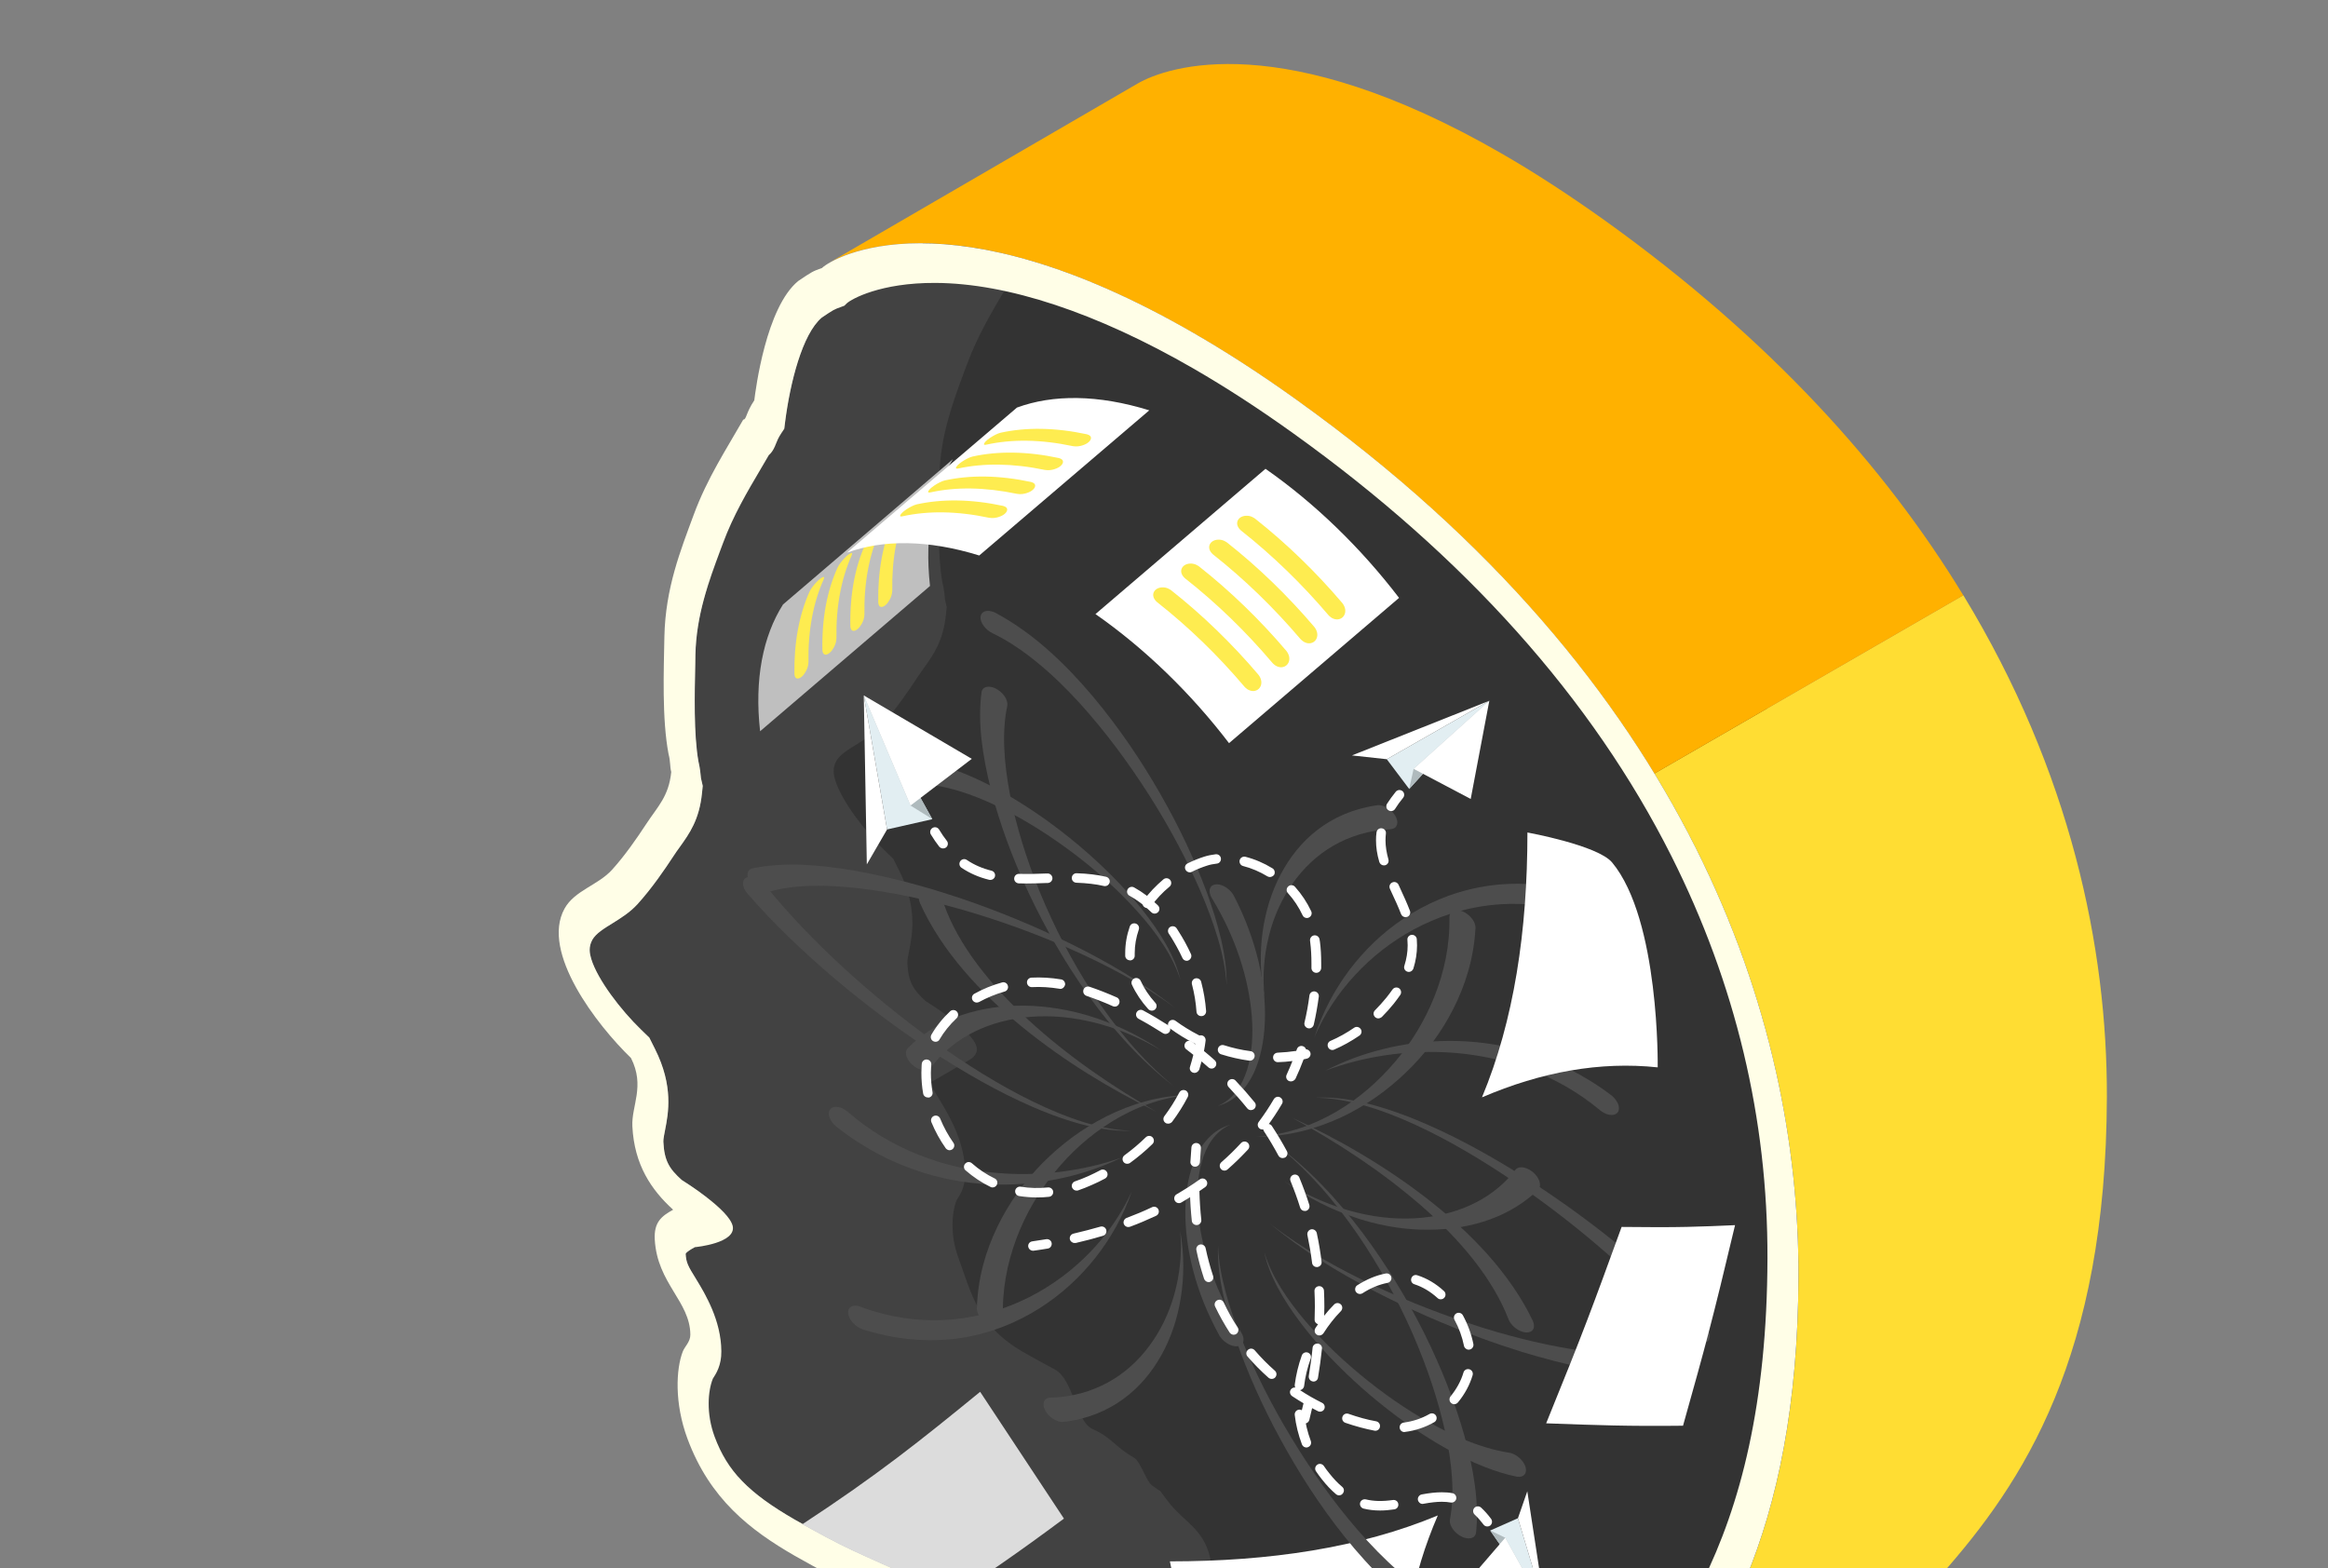
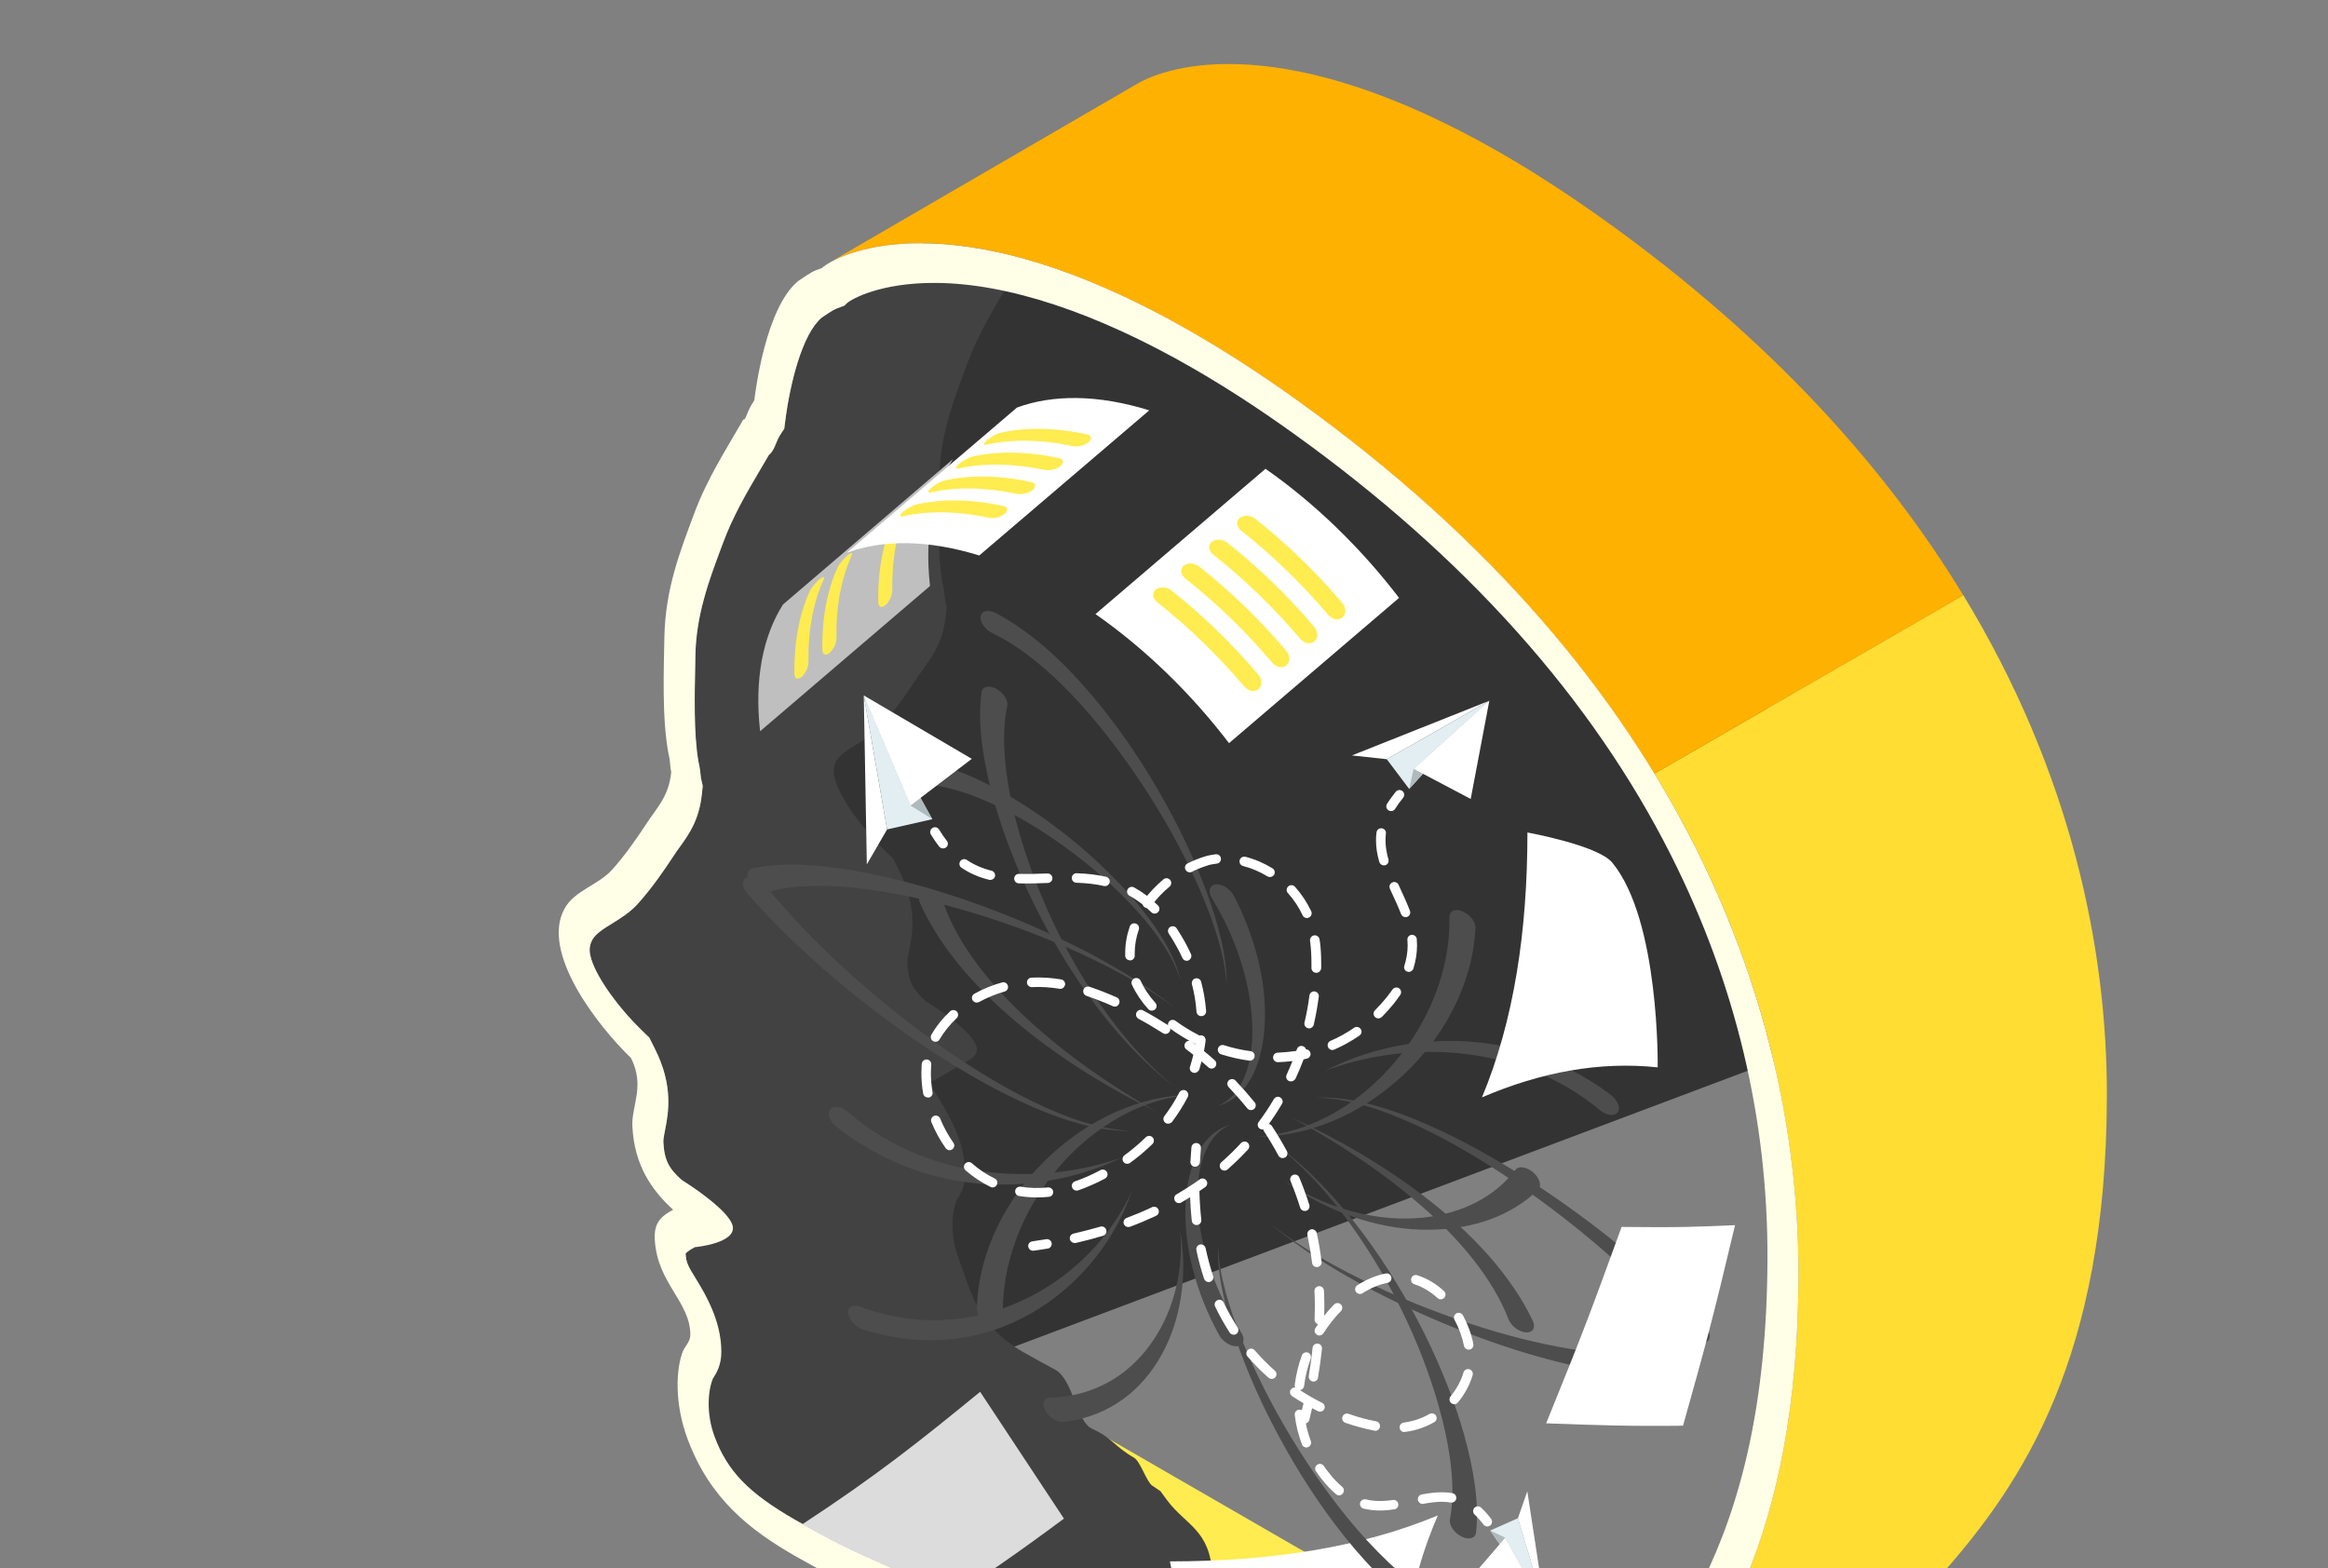
<svg xmlns="http://www.w3.org/2000/svg" width="800" height="539" viewBox="0 0 800 539" fill="none">
  <rect x="0" y="0" width="800" height="539" fill="#808080" stroke="none" />
  <g clip-path="url(#clip0_73_5651)">
    <path d="M659.93 655.46L531.415 730.784L251.067 569.003L379.625 493.68L659.93 655.46Z" fill="#FEEC50" />
-     <path d="M383.149 59.351L243.193 167.552L242.583 502.682L583.752 651.59L709.091 327.159L383.149 59.351Z" fill="#333333" />
+     <path d="M383.149 59.351L243.193 167.552L242.583 502.682L709.091 327.159L383.149 59.351Z" fill="#333333" />
    <path d="M416.605 541.431C415.996 525.775 407.512 524.253 401.073 515.598L398.767 512.467L395.983 510.597C393.982 509.249 391.894 502.247 389.718 500.986C382.801 496.985 382.235 494.158 375.362 491.07C369.749 488.548 368.879 474.066 362.528 470.674C358.743 468.63 355.175 466.716 351.695 464.716C335.772 455.539 333.771 444.189 329.377 432.359C326.375 424.27 327.114 416.442 328.767 412.398C329.899 410.745 331.726 407.918 331.682 403.004C331.552 392.306 326.114 383.347 322.894 377.998C321.111 375.04 320.24 373.562 319.805 371.996L332.987 364.342C334.815 363.298 335.989 361.863 335.641 359.993C334.554 354.252 318.935 344.554 318.109 344.076C313.932 340.249 312.105 337.596 311.8 330.899C311.757 330.116 312.148 328.115 312.409 326.811C313.541 321.2 315.368 311.763 308.886 298.977L306.971 295.15L304.1 292.367C297.27 285.757 289.178 275.276 287.002 268.056C286.437 266.186 286.045 263.968 287.394 261.533C288.612 259.358 291.396 257.662 294.355 255.836C297.139 254.096 300.358 252.183 302.925 249.269C307.885 243.789 312.148 237.527 315.324 232.699C316.02 231.612 316.803 230.568 317.5 229.568C320.762 225.002 324.156 220.261 325.069 211.172L325.331 208.65L324.721 205.997C324.634 204.779 324.504 202.822 323.851 200.213C322.198 190.906 322.503 176.903 322.764 166.639L322.807 163.638C323.112 149.939 327.332 138.545 331.421 127.542L332.335 125.107C335.815 115.713 340.557 107.624 345.212 99.796C346.17 98.187 347.127 96.578 348.04 94.968C349.389 93.794 350.042 92.098 350.477 91.098C350.868 90.141 351.303 88.967 352.391 87.358L353.348 85.923L353.609 83.792C355.349 70.049 359.526 53.392 366.182 47.739L282.304 109.189C275.691 114.843 271.471 131.456 269.731 145.242L269.47 147.373L268.513 148.808C267.425 150.417 266.99 151.592 266.598 152.548C266.207 153.592 265.511 155.245 264.162 156.419C263.248 158.028 262.291 159.637 261.334 161.246C256.723 169.074 251.937 177.163 248.457 186.557L247.543 188.993C243.454 199.995 239.234 211.39 238.929 225.089L238.885 228.09C238.668 238.353 238.32 252.357 239.973 261.663C240.582 264.273 240.713 266.23 240.843 267.448L241.452 270.1L241.191 272.623C240.278 281.712 236.884 286.452 233.621 291.019C232.882 292.019 232.142 293.063 231.446 294.15C228.27 298.977 224.007 305.24 219.047 310.72C216.437 313.59 213.261 315.547 210.477 317.286C207.518 319.113 204.734 320.809 203.516 322.984C202.167 325.419 202.559 327.637 203.124 329.507C205.299 336.726 213.391 347.207 220.222 353.818L223.093 356.601L225.007 360.428C231.49 373.257 229.619 382.651 228.531 388.261C228.27 389.566 227.879 391.566 227.922 392.349C228.227 399.047 230.054 401.743 234.23 405.526C235.014 406.005 250.023 415.355 251.676 421.096L237.972 429.054C236.536 429.881 235.71 430.533 235.579 430.881C235.753 433.925 236.362 435.056 239.059 439.405C242.322 444.754 247.761 453.669 247.848 464.411C247.891 469.325 246.02 472.109 244.933 473.805C243.28 477.849 242.54 485.678 245.542 493.767C249.936 505.596 257.158 513.076 273.081 522.252C276.561 524.253 280.129 526.166 283.913 528.21C290.309 531.646 295.616 533.994 301.229 536.517C308.102 539.604 315.194 542.779 322.155 546.78C324.33 548.041 326.375 549.303 328.332 550.651L331.117 552.521L333.423 555.652C339.818 564.306 343.255 576.136 343.864 591.792C343.907 593.183 343.951 594.575 343.951 595.88L421.651 551.694C421.608 550.39 416.648 542.823 416.605 541.431Z" fill="#424242" />
    <path d="M674.678 204.562L568.525 265.839C605.635 326.68 618.165 387.348 618.034 438.622C617.512 617.364 504.137 610.405 506.182 700.211L612.161 638.63C610.116 548.824 723.491 555.783 724.013 377.041C724.144 325.854 711.658 265.317 674.678 204.562Z" fill="#FFDD33" />
    <path d="M551.645 75.877C538.985 66.831 527.152 59.177 516.058 52.784C440.881 9.425 401.334 22.689 390.893 28.734L284.914 90.315C295.355 84.27 334.858 71.006 410.035 114.408C421.129 120.801 432.963 128.412 445.623 137.501C502.31 178.12 541.769 222.045 568.525 265.882L674.678 204.605C647.966 160.638 608.42 116.583 551.645 75.877Z" fill="#FFB100" />
    <path d="M618.034 438.622C617.512 617.364 504.137 610.405 506.182 700.211L332.857 602.012C332.987 600.577 335.598 573.57 327.462 562.523C325.722 561.349 323.938 560.262 322.111 559.218C310.452 552.477 297.574 547.998 285.567 541.518C281.39 539.257 277.214 537.039 273.124 534.69C257.81 525.862 243.932 515.207 236.232 494.419C231.707 482.198 232.316 470.5 234.622 464.498C235.318 462.715 237.276 461.15 237.232 458.627C237.102 447.233 225.877 441.101 225.007 426.054C224.659 419.965 227.4 417.921 231.316 415.747C223.789 408.919 217.959 400.264 217.307 387.087C216.959 379.998 221.744 373.301 216.828 363.603C205.169 352.339 185.722 327.246 193.988 312.285C197.425 306.023 205.517 304.24 210.346 298.89C214.74 294.02 218.699 288.323 222.179 283.017C226.008 277.189 229.836 273.667 230.663 265.317C230.141 263.186 230.445 261.75 229.749 259.185C227.444 247.095 228.096 230.395 228.314 218.783C228.662 202.083 233.882 189.123 238.407 176.859C243.062 164.247 249.718 154.201 255.417 144.199C256.505 144.285 256.288 141.937 259.202 137.588C259.681 133.848 263.248 105.623 274.299 96.578C279.215 93.272 279.215 93.272 282.478 92.098C286.393 88.315 325.896 65.787 410.122 114.408C421.216 120.801 433.05 128.412 445.71 137.501C580.968 234.396 618.295 350.382 618.034 438.622ZM343.994 596.01L495.915 682.076C498.873 648.198 517.493 628.279 538.768 605.578C570.787 571.352 607.114 532.603 607.375 432.447C607.506 384.521 596.412 338.074 574.398 294.281C547.164 240.093 503.398 191.167 444.318 148.852C432.615 140.458 421.086 132.978 409.992 126.585C376.884 107.493 346.257 97.317 321.371 97.23C302.621 97.143 292.571 102.753 290.961 104.275L290.178 105.058L289.134 105.449C286.567 106.363 286.524 106.406 282.347 109.19C275.734 114.843 271.514 131.456 269.774 145.242L269.513 147.373L268.556 148.808C267.468 150.417 267.033 151.592 266.642 152.548C266.25 153.592 265.554 155.245 264.206 156.419C263.292 158.028 262.335 159.637 261.378 161.246C256.766 169.074 251.981 177.163 248.5 186.557L247.586 188.993C243.497 199.995 239.277 211.39 238.972 225.089L238.929 228.09C238.711 238.353 238.363 252.357 240.017 261.663C240.626 264.273 240.756 266.23 240.887 267.448L241.496 270.1L241.235 272.623C240.321 281.712 236.928 286.452 233.665 291.019C232.925 292.019 232.186 293.063 231.49 294.15C228.314 298.977 224.05 305.24 219.091 310.72C216.48 313.59 213.304 315.547 210.52 317.286C207.562 319.113 204.777 320.809 203.559 322.984C202.21 325.419 202.602 327.637 203.168 329.507C205.343 336.726 213.435 347.207 220.265 353.818L223.137 356.601L225.051 360.428C231.533 373.257 229.662 382.651 228.575 388.261C228.314 389.566 227.922 391.566 227.966 392.349C228.27 399.047 230.097 401.743 234.274 405.527C235.1 406.048 250.675 415.747 251.807 421.444C252.894 427.184 239.451 428.576 238.755 428.619C236.841 429.663 235.797 430.446 235.623 430.881C235.797 433.925 236.406 435.056 239.103 439.405C242.366 444.754 247.804 453.669 247.891 464.411C247.935 469.326 246.064 472.109 244.976 473.805C243.323 477.85 242.583 485.678 245.585 493.767C249.979 505.596 257.201 513.076 273.124 522.252C276.605 524.253 280.172 526.166 283.957 528.21C290.352 531.646 295.66 533.994 301.272 536.517C308.146 539.604 315.237 542.779 322.198 546.78C324.373 548.041 326.418 549.303 328.376 550.651L331.16 552.521L333.466 555.652C339.861 564.306 343.298 576.136 343.907 591.792C343.951 593.314 343.951 594.706 343.994 596.01Z" fill="#FFFEE7" />
    <path d="M483.646 581.833C481.514 561.828 485.169 541.518 494.088 520.817C467.375 531.95 436.269 536.604 402.03 536.604C402.03 536.604 406.468 561.045 412.472 566.003C432.44 582.572 483.646 581.833 483.646 581.833Z" fill="white" />
    <path d="M336.816 478.328C316.238 495.158 301.446 506.987 275.691 523.861C278.345 525.34 281.086 526.819 283.913 528.341C290.309 531.776 295.616 534.125 301.229 536.647C308.102 539.735 315.194 542.91 322.155 546.911C323.547 547.694 324.852 548.52 326.114 549.303C337.816 541.953 349.519 533.864 365.616 521.904C347.04 493.767 347.04 493.767 336.816 478.328Z" fill="#DCDCDC" />
    <path d="M403.335 373.257C391.763 364.429 381.974 353.209 373.839 341.858C365.703 330.42 359.003 318.591 353.435 306.762C347.91 294.933 343.559 283.104 340.557 271.492C337.642 259.924 335.902 248.399 337.294 237.918C337.512 236.266 339.165 235.613 341.166 236.222C341.514 236.309 341.862 236.483 342.21 236.657C344.647 237.875 346.43 240.484 346.169 242.441C344.212 251.574 344.995 262.185 347.083 273.101C349.258 284.061 352.782 295.455 357.481 306.936C362.223 318.417 368.14 330.029 375.579 341.423C383.018 352.73 392.067 363.994 403.335 373.257Z" fill="#4D4D4D" />
    <path d="M397.245 381.999C381.626 374.301 365.921 364.864 351.39 353.035C344.125 347.12 337.164 340.553 331.073 333.378C324.939 326.202 319.718 318.33 316.151 310.372C315.107 308.023 316.064 306.197 318.326 306.284C318.761 306.284 319.196 306.371 319.631 306.501C321.546 307.067 323.46 308.719 324.286 310.589C324.33 310.72 324.417 310.85 324.46 310.981C326.853 317.721 330.769 324.636 335.815 331.377C340.862 338.118 346.909 344.598 353.522 350.643C366.704 362.733 381.8 373.17 397.245 381.999Z" fill="#4D4D4D" />
    <path d="M368.053 385.347C363.615 383.999 359.134 382.26 354.696 380.346C342.906 375.214 331.16 368.474 319.805 361.037C308.45 353.557 297.356 345.25 286.785 336.291C276.213 327.289 266.033 317.678 256.853 307.11C254.982 304.979 254.808 302.544 256.418 301.63C257.158 301.239 258.158 301.239 259.202 301.543C260.42 301.935 261.726 302.761 262.726 303.935C270.905 314.112 280.172 323.679 290.004 332.725C299.836 341.728 310.321 350.251 321.154 358.036C331.987 365.777 343.298 372.909 354.827 378.52C360.657 381.346 366.617 383.869 372.447 385.652C378.102 387.391 383.627 388.479 388.848 388.609C382.453 388.87 375.361 387.609 368.053 385.347Z" fill="#4D4D4D" />
    <path d="M317.456 403.091C316.89 402.917 316.325 402.743 315.759 402.526C306.405 399.482 296.486 394.393 287.481 387.261C285.218 385.434 284.174 382.825 285.218 381.346C285.871 380.39 287.22 380.172 288.699 380.607C289.482 380.868 290.308 381.303 291.092 381.912C291.222 381.999 291.309 382.086 291.44 382.173C298.574 388.435 306.884 393.35 315.368 396.742C317.673 397.655 320.023 398.481 322.328 399.221C328.506 401.134 334.64 402.308 340.601 402.917C348.823 403.787 356.698 403.613 364.18 402.743C371.663 401.83 378.755 400.177 385.324 397.872C379.277 400.83 372.621 403.178 365.442 404.787C358.264 406.396 350.563 407.266 342.297 407.092C334.553 406.918 326.244 405.788 317.456 403.091Z" fill="#4D4D4D" />
    <path d="M297.226 457.105C296.965 457.018 296.704 456.931 296.443 456.844C294.007 456.061 291.788 453.669 291.483 451.495C291.179 449.32 292.919 448.19 295.355 448.973C297.096 449.625 298.444 450.06 299.793 450.495C309.364 453.452 318.761 454.235 327.288 453.452C337.12 452.539 345.908 449.712 353.783 445.754C361.614 441.753 368.531 436.578 374.448 430.49C380.365 424.401 385.281 417.399 388.935 409.441C386.02 417.878 381.757 425.488 376.449 432.229C371.098 438.97 364.746 444.841 357.22 449.625C349.693 454.365 341.079 458.018 330.986 459.714C321.154 461.28 309.712 460.932 297.226 457.105Z" fill="#4D4D4D" />
    <path d="M363.659 488.461C362.005 487.939 360.265 486.634 359.308 484.938C357.959 482.633 358.568 480.589 360.657 480.329C360.744 480.329 360.874 480.329 360.961 480.329C368.401 480.155 375.1 478.198 380.8 475.066C386.499 471.935 391.241 467.586 395.026 462.454C398.811 457.323 401.726 451.365 403.553 444.798C405.38 438.231 406.25 430.968 405.598 423.14C406.99 431.229 406.903 438.883 405.772 446.015C404.641 453.148 402.422 459.758 399.159 465.629C395.896 471.5 391.589 476.719 386.064 480.763C380.539 484.808 373.708 487.722 365.486 488.678C364.92 488.722 364.311 488.678 363.659 488.461Z" fill="#4D4D4D" />
    <path d="M418.519 380.085C423.957 377.737 426.915 372.866 428.612 367.473C430.265 361.994 430.657 355.775 430.178 349.295C429.134 336.335 424.653 322.114 416.474 308.719C415.038 306.414 415.56 304.283 417.605 303.979C418.214 303.892 418.867 303.935 419.563 304.153C421.173 304.631 422.869 305.936 423.827 307.545C423.914 307.675 423.957 307.806 424.044 307.936C428.047 315.634 430.744 323.201 432.484 330.42C434.181 337.683 434.92 344.598 434.659 351.121C434.398 357.601 433.224 363.69 430.787 368.909C428.308 373.997 424.479 378.433 418.519 380.085Z" fill="#4D4D4D" />
    <path d="M431.745 390.653C442.447 389.957 451.409 386.565 459.24 382.042C467.071 377.476 473.684 371.605 479.339 364.994C484.995 358.341 489.607 350.817 492.913 342.51C496.22 334.204 498.264 325.071 498.09 315.199C498.047 313.198 499.743 312.329 501.962 312.981C502.136 313.025 502.31 313.112 502.484 313.155C504.964 314.155 507.009 316.634 507.052 318.722C506.487 329.551 503.485 338.683 499.352 346.859C495.175 355.035 489.737 362.211 483.298 368.43C476.86 374.649 469.464 379.955 460.98 383.956C452.41 387.913 442.751 390.653 431.745 390.653Z" fill="#4D4D4D" />
-     <path d="M515.84 506.118C508.14 503.769 500.483 499.986 493.218 495.637C484.342 490.288 475.902 483.982 468.115 477.11C460.327 470.195 453.106 462.715 447.058 454.757C441.055 446.842 436.052 438.274 434.485 430.359C436.791 438.405 442.316 446.624 448.625 454.061C455.02 461.541 462.372 468.412 470.116 474.588C477.86 480.763 486.083 486.243 494.392 490.592C499.743 493.419 505.138 495.767 510.359 497.333C513.186 498.203 515.927 498.855 518.538 499.246C518.799 499.29 519.06 499.333 519.364 499.42C521.452 500.073 523.497 501.986 524.193 503.987C524.933 506.292 523.671 507.857 521.322 507.509C521.191 507.509 521.061 507.466 520.93 507.422C519.19 507.074 517.537 506.64 515.84 506.118Z" fill="#4D4D4D" />
    <path d="M496.306 558.349C495.958 558.262 495.61 558.088 495.218 557.914C488.258 554 482.167 549.216 476.729 544.127C471.291 539.039 466.461 533.603 462.067 528.123C453.279 517.121 446.057 505.726 439.88 494.376C433.702 483.025 428.612 471.587 424.74 460.367C420.955 449.19 418.171 437.97 418.562 428.054C418.91 438.274 422.391 449.494 426.828 460.584C431.353 471.718 437.008 482.938 443.665 493.941C450.321 504.943 457.891 515.816 466.635 525.905C471.03 530.95 475.685 535.777 480.644 540.083C485.604 544.388 490.868 548.128 496.089 550.825C498.612 552.086 500.352 554.695 500.091 556.652C499.917 558.305 498.264 558.957 496.306 558.349Z" fill="#4D4D4D" />
    <path d="M467.679 419.095C467.288 418.965 466.896 418.834 466.505 418.704C458.021 415.964 449.407 411.702 441.446 406.048C448.189 410.31 455.193 413.442 461.98 415.529C463.372 415.964 464.765 416.355 466.157 416.703C474.249 418.704 481.906 419.182 488.823 418.486C502.701 417.095 513.795 411.137 520.756 402.047C521.452 401.134 522.757 400.96 524.193 401.395C525.019 401.656 525.933 402.134 526.716 402.787C528.935 404.613 529.849 407.266 528.761 408.658C528.717 408.745 528.63 408.788 528.587 408.875C519.494 417.704 506.356 422.574 490.955 422.618C483.646 422.705 475.771 421.574 467.679 419.095Z" fill="#4D4D4D" />
    <path d="M522.801 464.542C518.189 463.107 513.534 461.541 508.923 459.845C496.567 455.279 484.125 449.886 471.9 443.536C459.718 437.143 447.45 429.75 436.443 420.53C447.754 429.315 459.979 436.013 472.074 441.753C484.212 447.45 496.437 452.147 508.488 455.974C508.966 456.148 509.488 456.279 509.967 456.453C521.496 460.019 532.894 462.672 543.814 464.237C555.125 465.803 566.176 466.194 574.964 463.846C575.747 463.628 576.53 463.715 577.313 463.933C578.792 464.368 580.315 465.499 581.359 466.977C582.925 469.239 582.664 471.5 580.75 471.978C569.83 474.022 557.779 472.718 545.728 470.413C538.158 468.891 530.501 466.89 522.801 464.542Z" fill="#4D4D4D" />
    <path d="M438.053 393.002C449.843 401.569 459.849 412.528 468.245 423.705C476.642 434.925 483.646 446.624 489.476 458.279C495.262 469.978 499.917 481.677 503.18 493.245C506.356 504.769 508.357 516.207 507.226 526.732C507.052 528.384 505.399 529.08 503.398 528.515C503.05 528.428 502.702 528.297 502.354 528.123C499.874 526.949 498.047 524.383 498.221 522.426C500.004 513.25 498.96 502.638 496.567 491.81C494.131 480.894 490.346 469.586 485.387 458.236C480.383 446.885 474.206 435.404 466.505 424.184C458.848 413.05 449.538 402.004 438.053 393.002Z" fill="#4D4D4D" />
    <path d="M443.926 384.086C459.718 391.393 475.641 400.482 490.433 411.963C497.829 417.704 504.92 424.097 511.229 431.142C517.493 438.187 522.931 445.928 526.673 453.8C527.804 456.148 526.847 457.975 524.585 457.931C524.15 457.931 523.715 457.844 523.279 457.714C521.365 457.192 519.407 455.583 518.537 453.713C518.494 453.582 518.407 453.452 518.363 453.321C515.797 446.668 511.707 439.796 506.53 433.186C501.353 426.575 495.132 420.226 488.388 414.355C474.902 402.656 459.588 392.567 443.926 384.086Z" fill="#4D4D4D" />
    <path d="M473.031 380.085C477.469 381.347 481.993 382.956 486.474 384.782C498.395 389.653 510.272 396.089 521.8 403.265C533.329 410.484 544.597 418.53 555.387 427.228C566.176 435.969 576.574 445.363 585.971 455.713C587.885 457.801 588.103 460.236 586.536 461.15C585.797 461.584 584.796 461.584 583.752 461.28C582.534 460.932 581.185 460.149 580.185 458.975C571.788 448.973 562.26 439.622 552.254 430.837C542.204 422.053 531.546 413.79 520.495 406.266C509.488 398.786 498.003 391.914 486.387 386.565C480.514 383.869 474.51 381.52 468.593 379.868C462.894 378.259 457.369 377.302 452.105 377.258C458.544 376.867 465.679 377.998 473.031 380.085Z" fill="#4D4D4D" />
    <path d="M523.192 361.167C523.758 361.341 524.323 361.515 524.933 361.689C534.33 364.516 544.423 369.387 553.559 376.302C555.865 378.041 556.952 380.651 555.995 382.173C555.386 383.13 553.994 383.39 552.515 382.999C551.732 382.782 550.862 382.347 550.079 381.738C549.948 381.651 549.861 381.564 549.731 381.477C542.465 375.388 534.025 370.648 525.498 367.473C523.149 366.604 520.8 365.821 518.45 365.168C512.229 363.429 506.051 362.385 500.091 361.863C491.868 361.211 483.994 361.515 476.511 362.603C469.072 363.69 462.024 365.473 455.498 367.952C461.502 364.82 468.071 362.342 475.206 360.559C482.341 358.775 489.998 357.732 498.264 357.732C506.008 357.732 514.361 358.645 523.192 361.167Z" fill="#4D4D4D" />
-     <path d="M542.161 306.719C542.422 306.806 542.683 306.849 542.944 306.936C545.424 307.675 547.686 310.024 548.034 312.198C548.382 314.329 546.686 315.503 544.249 314.808C542.509 314.199 541.117 313.764 539.768 313.372C530.154 310.633 520.756 310.111 512.186 311.068C502.397 312.198 493.653 315.243 485.909 319.374C478.165 323.549 471.378 328.898 465.635 335.117C459.892 341.336 455.107 348.468 451.67 356.514C454.411 348.034 458.5 340.336 463.634 333.465C468.811 326.593 475.032 320.548 482.428 315.634C489.824 310.72 498.395 306.849 508.401 304.936C518.146 303.065 529.588 303.152 542.161 306.719Z" fill="#4D4D4D" />
-     <path d="M474.989 276.885C476.685 277.363 478.426 278.668 479.426 280.277C480.818 282.539 480.253 284.626 478.164 284.93C478.077 284.93 477.947 284.974 477.86 284.974C470.421 285.322 463.764 287.409 458.152 290.671C452.496 293.933 447.885 298.412 444.187 303.631C440.532 308.85 437.748 314.851 436.095 321.505C434.398 328.115 433.746 335.378 434.572 343.206C433.006 335.161 432.919 327.463 433.876 320.331C434.877 313.199 436.921 306.545 440.054 300.587C443.186 294.629 447.363 289.323 452.801 285.148C458.239 280.973 465.026 277.929 473.161 276.754C473.727 276.667 474.38 276.711 474.989 276.885Z" fill="#4D4D4D" />
    <path d="M422.739 386.522C417.344 389.001 414.516 393.915 412.95 399.395C411.427 404.918 411.166 411.137 411.819 417.617C413.168 430.533 417.997 444.667 426.48 457.844C427.959 460.149 427.481 462.28 425.48 462.628C424.871 462.759 424.218 462.672 423.522 462.498C421.912 462.019 420.216 460.802 419.171 459.236C419.084 459.106 418.997 458.975 418.954 458.845C414.777 451.234 411.863 443.754 409.992 436.535C408.121 429.315 407.251 422.401 407.338 415.921C407.425 409.441 408.469 403.309 410.818 398.046C413.081 392.828 416.779 388.305 422.739 386.522Z" fill="#4D4D4D" />
    <path d="M409.252 376.258C398.593 377.171 389.675 380.781 381.974 385.521C374.274 390.305 367.748 396.263 362.266 403.048C356.785 409.832 352.347 417.443 349.215 425.836C346.126 434.23 344.255 443.406 344.69 453.234C344.777 455.235 343.08 456.148 340.862 455.539C340.688 455.496 340.514 455.452 340.34 455.365C337.86 454.409 335.772 451.973 335.685 449.886C335.989 439.057 338.773 429.881 342.732 421.618C346.735 413.355 351.999 406.048 358.264 399.699C364.572 393.35 371.837 387.87 380.234 383.651C388.631 379.476 398.202 376.476 409.252 376.258Z" fill="#4D4D4D" />
    <path d="M322.503 262.794C330.247 264.969 337.991 268.535 345.343 272.71C354.349 277.842 362.919 283.974 370.881 290.671C378.842 297.412 386.194 304.718 392.459 312.546C398.637 320.331 403.858 328.768 405.598 336.639C403.075 328.637 397.419 320.548 390.893 313.286C384.324 305.936 376.797 299.238 368.923 293.28C361.005 287.322 352.695 282.017 344.299 277.842C338.904 275.145 333.423 272.927 328.202 271.449C325.374 270.666 322.59 270.057 319.979 269.753C319.718 269.709 319.457 269.666 319.153 269.579C317.065 268.97 314.933 267.143 314.237 265.099C313.41 262.838 314.672 261.229 317.021 261.533C317.152 261.533 317.282 261.577 317.413 261.577C319.066 261.881 320.762 262.316 322.503 262.794Z" fill="#4D4D4D" />
    <path d="M340.818 210.129C341.166 210.216 341.514 210.346 341.906 210.52C348.953 214.26 355.175 218.913 360.7 223.871C366.225 228.829 371.185 234.135 375.709 239.527C384.758 250.356 392.241 261.533 398.68 272.753C405.119 283.974 410.47 295.281 414.603 306.414C418.649 317.504 421.694 328.637 421.52 338.596C420.955 328.376 417.213 317.243 412.515 306.24C407.729 295.194 401.812 284.148 394.895 273.275C387.978 262.446 380.147 251.748 371.185 241.832C366.704 236.918 361.918 232.178 356.828 228.003C351.781 223.828 346.43 220.175 341.123 217.652C338.599 216.435 336.772 213.912 336.946 211.955C337.164 210.259 338.817 209.563 340.818 210.129Z" fill="#4D4D4D" />
-     <path d="M372.621 348.642C373.012 348.773 373.404 348.86 373.795 348.99C382.322 351.513 391.067 355.601 399.115 361.037C392.285 356.949 385.194 353.948 378.363 352.035C376.971 351.643 375.579 351.295 374.187 350.991C366.051 349.164 358.394 348.86 351.477 349.73C337.642 351.469 326.722 357.688 319.936 366.908C319.283 367.821 317.978 368.039 316.499 367.647C315.672 367.386 314.759 366.951 313.932 366.299C311.67 364.516 310.669 361.907 311.757 360.472C311.8 360.385 311.887 360.341 311.931 360.254C320.849 351.252 333.814 346.033 349.215 345.642C356.567 345.424 364.485 346.381 372.621 348.642Z" fill="#4D4D4D" />
    <path d="M316.499 304.501C321.154 305.805 325.809 307.284 330.508 308.85C342.994 313.112 355.523 318.243 367.922 324.332C380.278 330.464 392.677 337.553 403.901 346.468C392.416 337.944 380.017 331.551 367.792 326.115C355.523 320.679 343.211 316.286 331.073 312.764C330.551 312.633 330.073 312.459 329.55 312.329C317.935 309.067 306.493 306.632 295.529 305.327C284.174 304.022 273.124 303.892 264.379 306.458C263.596 306.675 262.857 306.632 262.03 306.414C260.551 305.979 258.985 304.936 257.941 303.5C256.331 301.282 256.549 299.021 258.463 298.456C269.339 296.151 281.39 297.151 293.528 299.195C301.054 300.543 308.755 302.326 316.499 304.501Z" fill="#4D4D4D" />
    <path d="M569.656 366.821C549.861 364.733 529.762 368.343 509.271 377.128C520.278 350.73 524.889 319.983 524.889 286.104C524.889 286.104 549.078 290.497 553.994 296.411C570.396 316.156 569.656 366.821 569.656 366.821Z" fill="white" />
    <path d="M557.257 421.661C547.208 449.233 544.554 456.67 531.328 489.157C548.991 489.809 559.694 490.2 578.357 489.983C586.232 461.932 588.32 454.365 596.238 421.052C584.318 421.574 577.139 421.922 557.257 421.661Z" fill="white" />
    <path d="M327.462 157.811C320.588 168.727 317.63 183.556 319.588 201.387L261.203 251.313C259.202 233.482 262.161 218.652 269.078 207.737L327.462 157.811Z" fill="#BFBFBF" />
    <path d="M272.993 231.656C273.124 233.743 274.69 233.569 275.995 232.091C276.169 231.873 277.779 230.047 277.822 227.568C277.648 216.652 279.476 207.128 283.043 199.126C283.261 198.56 283.217 198.473 283.174 198.299C282.129 198.082 279.084 201.431 278.214 203.257C274.647 211.216 272.819 220.783 272.993 231.656Z" fill="#FEEC50" />
    <path d="M282.608 223.436C282.739 225.524 284.305 225.35 285.61 223.871C285.784 223.654 287.394 221.827 287.437 219.348C287.263 208.432 289.091 198.908 292.658 190.906C292.875 190.341 292.832 190.254 292.788 190.08C291.744 189.862 288.699 193.211 287.829 195.038C284.218 202.996 282.391 212.564 282.608 223.436Z" fill="#FEEC50" />
-     <path d="M292.223 215.26C292.353 217.348 293.92 217.174 295.225 215.695C295.399 215.478 297.009 213.651 297.052 211.172C296.878 200.256 298.705 190.732 302.273 182.73C302.49 182.165 302.447 182.078 302.403 181.904C301.359 181.686 298.314 185.035 297.444 186.862C293.833 194.777 292.005 204.344 292.223 215.26Z" fill="#FEEC50" />
    <path d="M301.794 207.041C301.925 209.128 303.491 208.954 304.796 207.476C304.97 207.258 306.58 205.432 306.623 202.953C306.449 192.037 308.276 182.513 311.844 174.511C312.061 173.945 312.018 173.858 311.974 173.684C310.93 173.467 307.885 176.859 307.015 178.642C303.447 186.601 301.62 196.168 301.794 207.041Z" fill="#FEEC50" />
    <path d="M394.939 141.024C377.276 135.544 361.788 135.544 349.476 140.067L291.048 189.949C303.36 185.427 318.805 185.427 336.511 190.906L394.939 141.024Z" fill="white" />
    <path d="M310.19 177.424C309.581 177.555 309.451 177.468 309.32 177.381C309.233 176.25 313.062 173.815 315.019 173.336C323.721 171.423 333.683 171.51 344.69 173.858C346.778 174.38 346.387 175.946 344.734 176.99C344.516 177.12 342.428 178.381 339.905 177.946C328.854 175.598 318.891 175.511 310.19 177.424Z" fill="#FEEC50" />
    <path d="M319.805 169.205C319.196 169.335 319.066 169.248 318.935 169.161C318.848 168.031 322.677 165.595 324.634 165.117C333.335 163.203 343.298 163.29 354.305 165.639C356.393 166.161 356.002 167.726 354.348 168.77C354.131 168.901 352.043 170.162 349.519 169.727C338.469 167.422 328.506 167.291 319.805 169.205Z" fill="#FEEC50" />
    <path d="M329.376 160.985C328.767 161.116 328.637 161.029 328.506 160.942C328.376 159.811 332.248 157.376 334.205 156.897C342.906 154.984 352.869 155.071 363.876 157.419C365.964 157.941 365.573 159.507 363.919 160.551C363.702 160.681 361.614 161.942 359.09 161.507C348.084 159.202 338.077 159.115 329.376 160.985Z" fill="#FEEC50" />
    <path d="M338.991 152.809C338.382 152.94 338.251 152.853 338.121 152.766C338.034 151.635 341.862 149.2 343.82 148.721C352.521 146.808 362.484 146.895 373.49 149.243C375.579 149.765 375.187 151.331 373.534 152.375C373.316 152.505 371.228 153.766 368.705 153.331C357.654 150.983 347.692 150.896 338.991 152.809Z" fill="#FEEC50" />
    <path d="M480.775 205.475C467.68 188.34 451.887 172.989 434.877 161.116L376.449 211.042C393.46 222.914 409.252 238.266 422.347 255.401L480.775 205.475Z" fill="white" />
    <path d="M397.637 206.954C395.07 204.736 396.462 201.996 399.333 201.866C400.986 201.779 402.074 202.605 402.466 202.866C413.211 211.346 423.348 221.175 432.441 231.873C434.616 234.657 433.006 237.657 430.396 237.483C428.917 237.353 427.96 236.353 427.655 236.005C418.563 225.263 408.426 215.434 397.637 206.954Z" fill="#FEEC50" />
    <path d="M407.251 198.778C404.684 196.56 406.077 193.82 408.948 193.689C410.601 193.603 411.689 194.429 412.08 194.69C422.826 203.17 432.963 212.999 442.056 223.697C444.231 226.481 442.621 229.481 440.011 229.307C438.532 229.177 437.574 228.177 437.27 227.829C428.134 217.043 417.997 207.215 407.251 198.778Z" fill="#FEEC50" />
    <path d="M416.866 190.558C414.299 188.34 415.691 185.6 418.563 185.47C420.216 185.383 421.304 186.209 421.695 186.47C432.441 194.951 442.578 204.779 451.67 215.478C453.846 218.261 452.236 221.262 449.626 221.088C448.146 220.957 447.189 219.914 446.885 219.609C437.749 208.867 427.612 199.039 416.866 190.558Z" fill="#FEEC50" />
    <path d="M426.481 182.339C423.914 180.121 425.306 177.381 428.178 177.251C429.831 177.164 430.918 177.99 431.31 178.251C442.056 186.731 452.192 196.56 461.285 207.258C463.46 210.042 461.851 213.042 459.24 212.868C457.761 212.738 456.804 211.738 456.499 211.39C447.363 200.648 437.227 190.819 426.481 182.339Z" fill="#FEEC50" />
    <path d="M448.32 489.244C448.19 489.244 448.059 489.244 447.929 489.2C447.058 488.983 446.536 488.113 446.754 487.2C447.145 485.591 447.537 484.025 447.885 482.503C448.103 481.633 448.973 481.068 449.843 481.285C450.713 481.503 451.278 482.372 451.061 483.242C450.713 484.808 450.321 486.417 449.93 488.026C449.712 488.765 449.06 489.244 448.32 489.244Z" fill="white" />
    <path d="M451.365 474.805C451.278 474.805 451.191 474.805 451.104 474.762C450.234 474.631 449.625 473.762 449.756 472.892C450.278 469.63 450.756 466.368 451.061 463.194C451.148 462.28 451.974 461.671 452.845 461.758C453.758 461.845 454.411 462.672 454.28 463.542C453.932 466.76 453.497 470.108 452.932 473.414C452.845 474.24 452.148 474.805 451.365 474.805ZM453.367 455.148H453.323C452.409 455.105 451.713 454.365 451.757 453.452C451.8 451.973 451.844 450.538 451.844 449.103C451.844 447.32 451.8 445.493 451.713 443.71C451.67 442.797 452.366 442.058 453.28 442.014C454.15 441.971 454.933 442.667 454.976 443.58C455.063 445.406 455.107 447.276 455.107 449.103C455.107 450.582 455.063 452.06 455.02 453.582C454.933 454.452 454.237 455.148 453.367 455.148ZM452.496 435.447C451.67 435.447 450.974 434.838 450.887 434.012C450.495 430.794 449.93 427.576 449.277 424.445C449.103 423.575 449.669 422.705 450.539 422.487C451.409 422.314 452.279 422.879 452.496 423.749C453.193 426.967 453.758 430.316 454.15 433.621C454.28 434.534 453.628 435.317 452.714 435.447C452.627 435.447 452.54 435.447 452.496 435.447ZM448.363 416.182C447.667 416.182 447.015 415.747 446.797 415.051C445.84 411.963 444.709 408.875 443.491 405.918C443.143 405.092 443.534 404.135 444.361 403.787C445.188 403.439 446.145 403.831 446.493 404.657C447.754 407.701 448.929 410.876 449.93 414.094C450.191 414.964 449.712 415.877 448.842 416.138C448.668 416.138 448.494 416.182 448.363 416.182ZM356.306 411.528C354.261 411.528 352.217 411.354 350.215 411.05C349.345 410.919 348.736 410.049 348.867 409.18C348.997 408.31 349.867 407.701 350.738 407.832C353.783 408.353 356.959 408.397 360.135 408.092C361.005 408.005 361.831 408.658 361.918 409.528C362.005 410.441 361.353 411.224 360.483 411.311C359.091 411.485 357.698 411.528 356.306 411.528ZM369.967 409.18C369.271 409.18 368.662 408.745 368.401 408.092C368.096 407.223 368.575 406.309 369.401 406.005C370.881 405.483 372.403 404.918 373.926 404.222C375.362 403.57 376.797 402.874 378.189 402.134C378.973 401.7 379.973 402.004 380.408 402.83C380.843 403.613 380.539 404.613 379.712 405.048C378.276 405.831 376.754 406.57 375.231 407.223C373.621 407.962 372.012 408.571 370.402 409.136C370.315 409.136 370.141 409.18 369.967 409.18ZM341.079 408.092C340.862 408.092 340.601 408.049 340.383 407.919C337.338 406.44 334.467 404.526 331.813 402.221C331.117 401.613 331.073 400.612 331.682 399.916C332.291 399.221 333.292 399.177 333.988 399.786C336.381 401.917 339.035 403.657 341.819 405.005C342.646 405.396 342.95 406.353 342.559 407.179C342.298 407.745 341.688 408.092 341.079 408.092ZM387.369 399.96C386.847 399.96 386.368 399.742 386.064 399.308C385.542 398.568 385.716 397.568 386.412 397.046C389.022 395.133 391.502 393.045 393.764 390.827C394.417 390.218 395.461 390.218 396.07 390.871C396.679 391.523 396.679 392.567 396.027 393.176C393.634 395.524 391.023 397.699 388.283 399.699C388.022 399.873 387.717 399.96 387.369 399.96ZM440.75 398.003C440.184 398.003 439.619 397.698 439.314 397.133C437.792 394.306 436.138 391.48 434.355 388.783C433.876 388.044 434.05 387 434.833 386.522C435.573 386.043 436.617 386.217 437.096 387C438.923 389.783 440.663 392.697 442.229 395.611C442.664 396.394 442.36 397.394 441.577 397.829C441.272 397.916 441.011 398.003 440.75 398.003ZM326.331 395.307C325.809 395.307 325.33 395.046 324.982 394.611C323.025 391.827 321.371 388.827 320.066 385.652C319.718 384.826 320.11 383.869 320.936 383.521C321.763 383.173 322.72 383.564 323.068 384.391C324.286 387.348 325.809 390.175 327.636 392.741C328.158 393.48 327.984 394.48 327.245 395.002C326.984 395.176 326.679 395.307 326.331 395.307ZM401.421 386.174C401.073 386.174 400.725 386.087 400.464 385.869C399.725 385.348 399.594 384.304 400.116 383.608C402.074 380.999 403.771 378.302 405.25 375.475C405.685 374.693 406.642 374.388 407.468 374.78C408.252 375.214 408.556 376.171 408.165 376.998C406.642 379.955 404.815 382.825 402.77 385.565C402.422 385.956 401.9 386.174 401.421 386.174ZM429.874 381.52C429.395 381.52 428.917 381.303 428.612 380.912C426.611 378.433 424.436 375.954 422.217 373.605C421.608 372.953 421.608 371.909 422.26 371.3C422.913 370.692 423.957 370.692 424.566 371.344C426.872 373.779 429.091 376.302 431.179 378.868C431.744 379.563 431.614 380.607 430.918 381.173C430.613 381.39 430.222 381.52 429.874 381.52ZM318.848 377.171C318.065 377.171 317.369 376.606 317.238 375.823C316.803 373.431 316.629 370.996 316.629 368.648C316.629 367.778 316.673 366.951 316.716 366.125C316.716 365.951 316.76 365.777 316.76 365.603C316.847 364.69 317.63 364.038 318.544 364.125C319.457 364.212 320.11 364.994 320.023 365.908C320.023 366.038 319.979 366.212 319.979 366.343C319.936 367.125 319.892 367.908 319.892 368.691C319.892 370.866 320.066 373.083 320.458 375.345C320.632 376.215 320.023 377.085 319.109 377.215C319.066 377.171 318.979 377.171 318.848 377.171ZM410.47 368.735C410.296 368.735 410.122 368.691 409.992 368.648C409.122 368.387 408.643 367.473 408.948 366.604C409.383 365.255 409.731 363.864 410.079 362.516C409.296 361.907 408.469 361.254 407.686 360.646C406.946 360.124 406.816 359.08 407.381 358.341C407.904 357.601 408.948 357.471 409.687 358.036C410.079 358.341 410.427 358.602 410.818 358.906C410.905 358.341 410.992 357.819 411.036 357.253C411.123 356.34 411.95 355.731 412.863 355.818C413.777 355.905 414.386 356.731 414.299 357.645C414.168 358.819 413.951 360.037 413.733 361.211C414.995 362.255 416.257 363.298 417.431 364.386C418.084 364.994 418.171 365.995 417.562 366.691C416.953 367.386 415.952 367.43 415.256 366.821C414.473 366.125 413.69 365.473 412.907 364.777C412.646 365.69 412.385 366.647 412.124 367.56C411.819 368.256 411.166 368.735 410.47 368.735ZM321.502 358.036C321.241 358.036 320.936 357.949 320.675 357.819C319.892 357.384 319.631 356.384 320.066 355.601C321.72 352.73 323.895 349.991 326.505 347.555C327.158 346.946 328.202 346.99 328.811 347.642C329.42 348.294 329.376 349.338 328.724 349.947C326.331 352.209 324.373 354.644 322.851 357.253C322.633 357.732 322.068 358.036 321.502 358.036ZM400.508 355.34C400.203 355.34 399.899 355.253 399.638 355.079C396.897 353.339 394.069 351.643 391.241 350.121C390.458 349.686 390.153 348.686 390.588 347.903C391.023 347.12 392.024 346.816 392.807 347.251C395.722 348.816 398.637 350.556 401.421 352.339C402.161 352.817 402.378 353.818 401.9 354.6C401.552 355.079 401.03 355.34 400.508 355.34ZM412.776 349.208C411.95 349.208 411.21 348.555 411.166 347.686C410.949 344.554 410.427 341.38 409.6 338.248C409.383 337.379 409.905 336.465 410.775 336.248C411.645 336.03 412.559 336.552 412.776 337.422C413.646 340.727 414.212 344.076 414.473 347.468C414.516 348.381 413.864 349.164 412.95 349.208C412.863 349.208 412.82 349.208 412.776 349.208ZM383.105 345.946C382.888 345.946 382.67 345.903 382.453 345.816C379.364 344.424 376.319 343.25 373.36 342.249C372.49 341.945 372.055 341.032 372.316 340.162C372.577 339.292 373.534 338.857 374.404 339.118C377.406 340.118 380.582 341.38 383.758 342.771C384.585 343.119 384.933 344.12 384.585 344.902C384.324 345.598 383.715 345.946 383.105 345.946ZM335.641 344.554C335.076 344.554 334.51 344.25 334.206 343.728C333.77 342.945 334.032 341.945 334.858 341.51C337.816 339.858 341.036 338.553 344.342 337.64C345.212 337.379 346.126 337.901 346.344 338.77C346.605 339.64 346.082 340.553 345.212 340.771C342.167 341.641 339.209 342.858 336.424 344.38C336.163 344.467 335.902 344.554 335.641 344.554ZM364.355 339.858C364.268 339.858 364.181 339.858 364.094 339.814C360.918 339.292 357.698 339.075 354.61 339.249C353.739 339.292 352.956 338.596 352.913 337.683C352.869 336.77 353.565 336.03 354.479 335.987C357.785 335.813 361.266 336.03 364.659 336.596C365.529 336.726 366.138 337.596 366.008 338.466C365.79 339.292 365.138 339.858 364.355 339.858ZM407.817 330.203C407.207 330.203 406.598 329.855 406.337 329.246C405.163 326.724 403.771 324.201 402.248 321.766C402.03 321.462 401.856 321.157 401.639 320.853C401.16 320.113 401.334 319.07 402.074 318.591C402.813 318.113 403.858 318.287 404.336 319.026C404.554 319.331 404.771 319.678 404.945 319.983C406.598 322.549 408.034 325.202 409.252 327.854C409.644 328.681 409.252 329.638 408.469 330.029C408.252 330.159 408.034 330.203 407.817 330.203ZM396.766 313.981C396.331 313.981 395.94 313.807 395.635 313.503C393.286 311.198 390.849 309.328 388.152 307.849C387.369 307.414 387.064 306.414 387.5 305.631C387.935 304.849 388.935 304.544 389.718 304.979C392.633 306.588 395.418 308.676 397.941 311.198C398.593 311.85 398.593 312.851 397.941 313.503C397.593 313.807 397.201 313.981 396.766 313.981ZM379.712 304.544C379.582 304.544 379.451 304.544 379.364 304.501C376.58 303.848 373.447 303.5 369.88 303.37C368.966 303.326 368.27 302.587 368.314 301.674C368.357 300.761 369.097 300.065 370.01 300.108C373.795 300.239 377.102 300.63 380.104 301.326C380.974 301.543 381.539 302.413 381.322 303.283C381.104 304.066 380.452 304.544 379.712 304.544ZM352.782 303.631C351.869 303.631 350.999 303.631 350.085 303.587C349.171 303.544 348.475 302.805 348.519 301.891C348.562 300.978 349.302 300.282 350.215 300.326C353.304 300.413 356.524 300.326 359.656 300.195H359.961C360.874 300.152 361.614 300.891 361.657 301.761C361.701 302.674 360.961 303.413 360.091 303.457H359.787C357.481 303.544 355.088 303.631 352.782 303.631ZM340.34 302.413C340.209 302.413 340.079 302.413 339.948 302.37C336.381 301.5 333.292 300.152 330.421 298.238C329.681 297.76 329.463 296.716 329.986 295.977C330.464 295.237 331.508 295.02 332.248 295.542C334.771 297.238 337.555 298.456 340.731 299.238C341.601 299.456 342.124 300.326 341.906 301.195C341.775 301.891 341.079 302.413 340.34 302.413Z" fill="white" />
    <path d="M324.069 291.584C323.59 291.584 323.111 291.367 322.763 290.975C321.763 289.714 320.806 288.279 319.892 286.8C319.413 286.018 319.675 285.017 320.458 284.539C321.241 284.061 322.241 284.321 322.72 285.104C323.546 286.496 324.46 287.801 325.374 288.975C325.939 289.671 325.809 290.714 325.069 291.28C324.765 291.497 324.417 291.584 324.069 291.584Z" fill="white" />
    <path d="M320.371 281.538L304.839 285.061L296.834 239.005L320.371 281.538Z" fill="#E2EEF2" />
    <path d="M297.879 297.064L304.839 285.061L296.834 239.005L297.879 297.064Z" fill="white" />
    <path d="M312.888 276.841L320.371 281.495L296.834 239.005L312.888 276.841Z" fill="#AFBABD" />
    <path d="M312.888 276.841L333.944 260.794L296.834 239.005L312.888 276.841Z" fill="white" />
    <path d="M354.957 429.837C354.174 429.837 353.478 429.228 353.348 428.445C353.217 427.532 353.826 426.749 354.74 426.619C356.35 426.401 357.959 426.141 359.525 425.88C360.396 425.749 361.266 426.314 361.396 427.228C361.527 428.098 360.961 428.967 360.047 429.098C358.438 429.359 356.828 429.62 355.175 429.837C355.131 429.837 355.044 429.837 354.957 429.837Z" fill="white" />
    <path d="M369.271 427.184C368.531 427.184 367.835 426.662 367.661 425.923C367.443 425.053 368.009 424.184 368.879 423.966C372.011 423.227 375.1 422.444 378.102 421.574C378.972 421.313 379.886 421.792 380.147 422.661C380.408 423.531 379.929 424.445 379.059 424.705C376.014 425.619 372.838 426.445 369.662 427.184C369.532 427.184 369.401 427.184 369.271 427.184ZM387.717 421.705C387.064 421.705 386.455 421.313 386.194 420.661C385.89 419.835 386.325 418.878 387.151 418.573C390.153 417.443 393.068 416.225 395.896 414.877C396.723 414.485 397.68 414.833 398.071 415.66C398.463 416.486 398.115 417.443 397.288 417.834C394.373 419.182 391.371 420.487 388.282 421.618C388.108 421.661 387.891 421.705 387.717 421.705ZM405.119 413.485C404.553 413.485 404.031 413.181 403.727 412.659C403.292 411.876 403.553 410.876 404.336 410.441C407.077 408.832 409.774 407.136 412.297 405.309C413.037 404.787 414.038 404.961 414.56 405.701C415.082 406.44 414.908 407.44 414.168 407.962C411.558 409.832 408.773 411.615 405.946 413.268C405.685 413.442 405.424 413.485 405.119 413.485ZM420.781 402.308C420.346 402.308 419.867 402.134 419.563 401.743C418.954 401.047 419.041 400.047 419.693 399.438C422.086 397.351 424.348 395.133 426.48 392.828C427.089 392.175 428.133 392.132 428.786 392.741C429.438 393.35 429.482 394.393 428.873 395.046C426.654 397.438 424.305 399.743 421.869 401.873C421.521 402.178 421.172 402.308 420.781 402.308ZM433.833 388.174C433.484 388.174 433.136 388.087 432.875 387.87C432.136 387.348 432.005 386.304 432.527 385.608C434.398 383.086 436.182 380.433 437.748 377.737C438.227 376.954 439.227 376.693 439.967 377.171C440.75 377.65 441.011 378.65 440.532 379.389C438.879 382.216 437.052 384.956 435.094 387.565C434.833 387.957 434.311 388.174 433.833 388.174ZM443.621 371.648C443.404 371.648 443.143 371.605 442.925 371.518C442.099 371.126 441.75 370.17 442.142 369.343C442.838 367.821 443.534 366.212 444.143 364.647C442.49 364.864 440.837 364.994 439.184 365.038C438.27 365.081 437.53 364.386 437.487 363.472C437.443 362.559 438.14 361.82 439.053 361.776C441.185 361.689 443.317 361.472 445.448 361.167C445.535 360.95 445.579 360.776 445.666 360.559C445.971 359.689 446.884 359.254 447.754 359.558C448.276 359.732 448.624 360.124 448.798 360.602C449.494 360.645 450.147 361.124 450.321 361.863C450.539 362.733 449.973 363.603 449.103 363.82C448.711 363.907 448.32 363.994 447.972 364.081C447.145 366.343 446.188 368.561 445.187 370.735C444.839 371.3 444.23 371.648 443.621 371.648ZM429.526 364.516C429.438 364.516 429.395 364.516 429.308 364.516C426.045 364.081 422.826 363.342 419.65 362.342C418.78 362.081 418.301 361.167 418.562 360.298C418.823 359.428 419.737 358.949 420.607 359.21C423.609 360.167 426.654 360.863 429.743 361.254C430.657 361.385 431.266 362.211 431.135 363.081C431.005 363.951 430.309 364.516 429.526 364.516ZM457.847 360.863C457.238 360.863 456.629 360.515 456.368 359.863C456.02 359.036 456.368 358.08 457.195 357.732C460.023 356.514 462.764 354.992 465.33 353.209C466.07 352.687 467.071 352.904 467.593 353.644C468.115 354.383 467.897 355.383 467.158 355.905C464.417 357.775 461.502 359.428 458.457 360.732C458.283 360.819 458.065 360.863 457.847 360.863ZM411.21 358.775C410.949 358.775 410.731 358.732 410.47 358.601C407.512 357.123 404.684 355.34 402.03 353.426C401.291 352.904 401.16 351.861 401.682 351.165C402.204 350.425 403.248 350.295 403.944 350.817C406.424 352.643 409.122 354.296 411.906 355.731C412.689 356.123 413.037 357.123 412.645 357.906C412.384 358.471 411.775 358.775 411.21 358.775ZM449.886 353.426C449.755 353.426 449.625 353.426 449.494 353.383C448.624 353.165 448.059 352.296 448.276 351.426C449.016 348.338 449.581 345.207 449.973 342.119C450.104 341.206 450.93 340.597 451.8 340.727C452.714 340.858 453.323 341.684 453.192 342.554C452.757 345.772 452.192 348.99 451.452 352.209C451.278 352.904 450.626 353.426 449.886 353.426ZM473.64 349.991C473.205 349.991 472.813 349.817 472.509 349.512C471.856 348.86 471.856 347.86 472.509 347.207C473.857 345.859 475.163 344.38 476.424 342.858C477.164 341.945 477.86 340.988 478.512 340.075C479.035 339.336 480.035 339.162 480.775 339.64C481.514 340.162 481.688 341.162 481.21 341.902C480.514 342.902 479.774 343.902 478.991 344.902C477.686 346.511 476.294 348.077 474.858 349.512C474.466 349.817 474.031 349.991 473.64 349.991ZM395.809 347.338C395.374 347.338 394.939 347.164 394.591 346.816C392.198 344.163 390.327 341.336 388.979 338.422C388.587 337.596 388.979 336.639 389.805 336.248C390.632 335.9 391.589 336.248 391.98 337.074C393.155 339.684 394.852 342.249 397.027 344.641C397.636 345.294 397.593 346.337 396.897 346.946C396.592 347.207 396.2 347.338 395.809 347.338ZM452.322 334.334C451.409 334.334 450.669 333.552 450.669 332.682C450.669 332.16 450.669 331.682 450.669 331.16C450.669 328.594 450.539 326.158 450.278 324.071C450.234 323.81 450.234 323.592 450.191 323.332C450.06 322.462 450.669 321.592 451.583 321.461C452.453 321.331 453.323 321.94 453.453 322.853C453.497 323.114 453.54 323.375 453.584 323.636C453.888 325.897 454.019 328.42 454.019 331.16C454.019 331.682 454.019 332.203 454.019 332.725C453.932 333.639 453.236 334.334 452.322 334.334ZM484.125 334.03C483.951 334.03 483.777 333.986 483.646 333.943C482.776 333.682 482.297 332.769 482.602 331.899C483.342 329.551 483.733 327.246 483.733 324.854C483.733 324.245 483.69 323.636 483.646 323.027C483.559 322.114 484.255 321.331 485.125 321.288C485.995 321.201 486.822 321.896 486.866 322.766C486.909 323.462 486.953 324.158 486.953 324.854C486.953 327.594 486.517 330.246 485.691 332.899C485.43 333.595 484.777 334.03 484.125 334.03ZM388.282 330.029C387.412 330.029 386.673 329.333 386.673 328.463C386.673 328.159 386.673 327.811 386.673 327.507C386.673 324.462 387.195 321.418 388.239 318.417C388.544 317.547 389.457 317.113 390.327 317.417C391.197 317.721 391.632 318.635 391.328 319.504C390.414 322.157 389.936 324.854 389.936 327.55C389.936 327.811 389.936 328.115 389.936 328.376C389.979 329.29 389.283 330.029 388.369 330.072C388.326 330.029 388.282 330.029 388.282 330.029ZM449.103 315.503C448.494 315.503 447.885 315.156 447.624 314.547C446.319 311.763 444.665 309.241 442.577 306.936C441.968 306.284 442.012 305.24 442.708 304.631C443.36 304.022 444.404 304.066 445.013 304.762C447.276 307.284 449.146 310.111 450.582 313.155C450.974 313.981 450.626 314.938 449.799 315.329C449.581 315.46 449.32 315.503 449.103 315.503ZM482.994 315.199C482.341 315.199 481.732 314.808 481.471 314.155C480.514 311.676 479.383 309.197 478.251 306.806L477.642 305.457C477.251 304.631 477.599 303.674 478.425 303.283C479.252 302.892 480.209 303.239 480.601 304.066L481.21 305.414C482.341 307.849 483.516 310.415 484.516 313.025C484.821 313.851 484.429 314.808 483.559 315.112C483.385 315.156 483.168 315.199 482.994 315.199ZM394.243 312.068C393.895 312.068 393.59 311.981 393.286 311.763C392.546 311.241 392.415 310.198 392.938 309.502C394.852 306.849 397.201 304.414 399.811 302.196C400.507 301.63 401.552 301.717 402.117 302.413C402.683 303.109 402.596 304.153 401.9 304.718C399.463 306.719 397.375 308.98 395.591 311.415C395.243 311.85 394.721 312.068 394.243 312.068ZM436.399 301.413C436.095 301.413 435.834 301.326 435.573 301.195C432.919 299.586 430.091 298.369 427.176 297.629C426.306 297.412 425.784 296.499 426.002 295.629C426.219 294.759 427.133 294.237 428.003 294.455C431.222 295.281 434.355 296.629 437.269 298.412C438.053 298.89 438.27 299.891 437.835 300.674C437.487 301.108 436.921 301.413 436.399 301.413ZM408.86 299.804C408.251 299.804 407.686 299.456 407.381 298.89C406.99 298.064 407.294 297.107 408.121 296.716C409.992 295.803 411.906 295.02 413.82 294.411C415.038 294.02 416.387 293.759 417.779 293.585C418.693 293.498 419.476 294.15 419.563 295.02C419.65 295.933 419.041 296.716 418.127 296.803C416.952 296.933 415.821 297.151 414.777 297.499C413.037 298.064 411.253 298.76 409.557 299.63C409.383 299.76 409.122 299.804 408.86 299.804ZM475.554 297.412C474.858 297.412 474.205 296.933 473.988 296.238C473.205 293.585 472.857 291.149 472.857 288.801C472.857 287.888 472.9 286.931 473.031 286.061C473.161 285.148 473.944 284.539 474.858 284.669C475.772 284.8 476.381 285.583 476.25 286.496C476.163 287.279 476.12 288.062 476.12 288.844C476.12 290.888 476.468 293.019 477.12 295.368C477.381 296.238 476.859 297.151 475.989 297.368C475.859 297.412 475.685 297.412 475.554 297.412Z" fill="white" />
    <path d="M478.034 278.755C477.73 278.755 477.425 278.668 477.164 278.494C476.381 278.015 476.163 277.015 476.642 276.232C477.512 274.884 478.513 273.493 479.644 272.101C480.209 271.405 481.254 271.318 481.95 271.883C482.646 272.449 482.733 273.493 482.167 274.188C481.123 275.45 480.209 276.711 479.426 277.972C479.122 278.494 478.6 278.755 478.034 278.755Z" fill="white" />
    <path d="M484.255 271.144L476.555 260.924L511.794 240.832L484.255 271.144Z" fill="#E2EEF2" />
    <path d="M464.591 259.619L476.555 260.924L511.794 240.832L464.591 259.619Z" fill="white" />
    <path d="M485.778 264.229L484.255 271.144L511.794 240.832L485.778 264.229Z" fill="#AFBABD" />
    <path d="M485.778 264.229L505.399 274.58L511.794 240.832L485.778 264.229Z" fill="white" />
    <path d="M410.688 400.96C410.644 400.96 410.644 400.96 410.601 400.96C409.687 400.917 408.991 400.134 409.078 399.264C409.165 397.611 409.296 395.959 409.426 394.306C409.513 393.393 410.296 392.741 411.21 392.828C412.124 392.915 412.776 393.697 412.689 394.611C412.559 396.176 412.428 397.829 412.341 399.438C412.254 400.264 411.558 400.96 410.688 400.96Z" fill="white" />
    <path d="M474.249 519.121C472.248 519.121 470.377 518.903 468.594 518.469C467.723 518.251 467.201 517.381 467.375 516.512C467.593 515.642 468.463 515.12 469.333 515.294C472.074 515.946 474.945 516.033 478.687 515.511C479.557 515.381 480.427 515.99 480.514 516.903C480.645 517.816 480.035 518.599 479.122 518.729C477.425 518.99 475.772 519.121 474.249 519.121ZM488.867 516.859C488.084 516.859 487.431 516.294 487.257 515.511C487.083 514.642 487.692 513.772 488.563 513.598C491.347 513.076 493.479 512.858 495.48 512.858C496.785 512.858 497.96 512.945 499.091 513.163C499.961 513.293 500.57 514.163 500.439 515.033C500.309 515.903 499.439 516.512 498.569 516.381C497.612 516.207 496.567 516.12 495.48 516.12C493.696 516.12 491.738 516.338 489.128 516.816C489.041 516.859 488.954 516.859 488.867 516.859ZM460.154 513.902C459.762 513.902 459.414 513.772 459.109 513.511C457.413 512.076 455.803 510.38 454.237 508.379C453.541 507.509 452.845 506.552 452.236 505.639C451.714 504.9 451.931 503.9 452.671 503.378C453.41 502.856 454.411 503.073 454.933 503.813C455.498 504.682 456.151 505.509 456.804 506.335C458.239 508.162 459.719 509.727 461.241 510.988C461.937 511.554 462.024 512.597 461.415 513.293C461.111 513.728 460.632 513.902 460.154 513.902ZM448.929 497.463C448.277 497.463 447.668 497.072 447.406 496.419C446.188 493.158 445.318 489.766 444.927 486.286C444.84 485.373 445.449 484.59 446.362 484.46C447.276 484.373 448.059 484.982 448.19 485.895C448.581 489.07 449.321 492.244 450.452 495.245C450.756 496.071 450.365 497.028 449.495 497.333C449.321 497.463 449.103 497.463 448.929 497.463ZM482.602 492.157C481.776 492.157 481.08 491.549 480.993 490.722C480.862 489.809 481.515 489.026 482.385 488.896C485.517 488.504 488.519 487.504 491.26 485.938C492.043 485.504 493.044 485.764 493.479 486.547C493.914 487.33 493.653 488.33 492.87 488.765C489.737 490.548 486.344 491.679 482.82 492.114C482.733 492.157 482.689 492.157 482.602 492.157ZM472.596 491.723C472.509 491.723 472.379 491.723 472.292 491.679C469.159 491.07 465.722 490.157 462.329 488.983C461.459 488.678 461.024 487.765 461.328 486.895C461.633 486.025 462.546 485.591 463.416 485.895C466.636 487.026 469.899 487.939 472.901 488.461C473.771 488.635 474.38 489.461 474.206 490.374C474.075 491.201 473.379 491.723 472.596 491.723ZM453.628 485.156C453.367 485.156 453.149 485.112 452.888 484.982C449.843 483.46 446.841 481.676 444.013 479.806C443.273 479.285 443.056 478.284 443.578 477.545C443.926 477.023 444.535 476.806 445.101 476.849C444.97 476.588 444.883 476.24 444.927 475.892C445.362 472.5 446.188 469.065 447.363 465.803C447.668 464.977 448.625 464.542 449.451 464.846C450.278 465.15 450.713 466.107 450.408 466.934C449.277 470.021 448.538 473.153 448.146 476.327C448.059 477.067 447.45 477.632 446.754 477.762C449.19 479.372 451.714 480.807 454.324 482.111C455.15 482.503 455.455 483.503 455.063 484.286C454.802 484.808 454.237 485.156 453.628 485.156ZM499.743 482.59C499.395 482.59 499.004 482.459 498.699 482.198C498.003 481.633 497.916 480.589 498.482 479.893C500.526 477.371 502.093 474.544 502.919 471.674C503.18 470.804 504.094 470.326 504.964 470.587C505.834 470.848 506.313 471.761 506.052 472.631C505.095 475.892 503.354 479.154 501.005 481.981C500.657 482.372 500.222 482.59 499.743 482.59ZM437.009 473.892C436.617 473.892 436.226 473.761 435.921 473.5C433.354 471.239 430.918 468.76 428.699 466.194C428.09 465.498 428.177 464.498 428.873 463.889C429.569 463.28 430.57 463.367 431.179 464.063C433.311 466.542 435.617 468.891 438.096 471.065C438.792 471.674 438.836 472.674 438.227 473.37C437.922 473.718 437.487 473.892 437.009 473.892ZM504.703 463.846C503.963 463.846 503.267 463.324 503.093 462.541C502.484 459.497 501.353 456.366 499.83 453.582C499.395 452.8 499.7 451.799 500.483 451.364C501.266 450.929 502.267 451.234 502.702 452.017C504.398 455.148 505.617 458.453 506.313 461.889C506.487 462.759 505.921 463.628 505.051 463.802C504.92 463.846 504.79 463.846 504.703 463.846ZM453.41 458.975C453.106 458.975 452.801 458.888 452.54 458.714C451.757 458.236 451.54 457.235 452.018 456.453C453.889 453.539 456.021 450.755 458.457 448.32C459.109 447.668 460.11 447.668 460.763 448.277C461.415 448.885 461.415 449.929 460.806 450.582C458.544 452.886 456.543 455.452 454.802 458.192C454.454 458.671 453.932 458.975 453.41 458.975ZM423.957 458.714C423.435 458.714 422.913 458.453 422.565 457.975C420.738 455.148 419.041 452.104 417.562 449.016C417.17 448.19 417.518 447.233 418.345 446.841C419.172 446.45 420.129 446.798 420.52 447.624C421.912 450.582 423.522 453.495 425.306 456.192C425.784 456.931 425.567 457.975 424.827 458.453C424.566 458.627 424.262 458.714 423.957 458.714ZM495.088 446.537C494.697 446.537 494.305 446.407 494.001 446.102C491.564 443.884 488.867 442.275 486.039 441.362C485.169 441.101 484.691 440.188 484.995 439.318C485.256 438.448 486.17 437.97 487.04 438.274C490.346 439.318 493.435 441.144 496.219 443.71C496.872 444.319 496.916 445.363 496.306 446.015C496.002 446.363 495.523 446.537 495.088 446.537ZM467.332 444.71C466.81 444.71 466.288 444.45 465.94 443.971C465.461 443.232 465.679 442.188 466.418 441.71C469.638 439.666 472.944 438.274 476.207 437.665C477.077 437.491 477.947 438.057 478.121 438.97C478.295 439.84 477.73 440.709 476.816 440.883C473.945 441.449 471.03 442.623 468.159 444.493C467.941 444.623 467.636 444.71 467.332 444.71ZM415.343 440.622C414.647 440.622 414.038 440.188 413.777 439.492C412.733 436.317 411.819 433.012 411.123 429.62C410.949 428.75 411.515 427.88 412.385 427.706C413.255 427.532 414.125 428.097 414.299 428.967C414.995 432.229 415.865 435.447 416.866 438.491C417.17 439.361 416.692 440.275 415.822 440.535C415.691 440.622 415.517 440.622 415.343 440.622ZM411.167 421.009C410.34 421.009 409.644 420.4 409.557 419.574C409.209 416.268 408.991 412.876 408.904 409.397C408.904 408.484 409.6 407.744 410.514 407.744C411.428 407.744 412.167 408.44 412.167 409.354C412.254 412.702 412.472 416.051 412.82 419.226C412.907 420.139 412.254 420.922 411.384 421.009C411.297 421.009 411.21 421.009 411.167 421.009Z" fill="white" />
    <path d="M511.098 524.601C510.62 524.601 510.098 524.383 509.793 523.948C508.793 522.644 507.792 521.469 506.748 520.513C506.095 519.904 506.052 518.86 506.661 518.208C507.27 517.555 508.314 517.512 508.967 518.121C510.141 519.208 511.316 520.513 512.404 521.991C512.926 522.731 512.795 523.731 512.099 524.296C511.794 524.514 511.446 524.601 511.098 524.601Z" fill="white" />
    <path d="M512.099 525.992L521.626 521.774L531.11 553.434L512.099 525.992Z" fill="#E2EEF2" />
    <path d="M524.846 512.511L521.626 521.774L531.111 553.434L524.846 512.511Z" fill="white" />
    <path d="M517.276 528.471L512.099 525.992L531.11 553.434L517.276 528.471Z" fill="#AFBABD" />
    <path d="M517.276 528.471L505.486 542.17L531.11 553.434L517.276 528.471Z" fill="white" />
  </g>
  <defs>
    <clipPath id="clip0_73_5651">
      <rect width="800" height="539" fill="white" />
    </clipPath>
  </defs>
</svg>